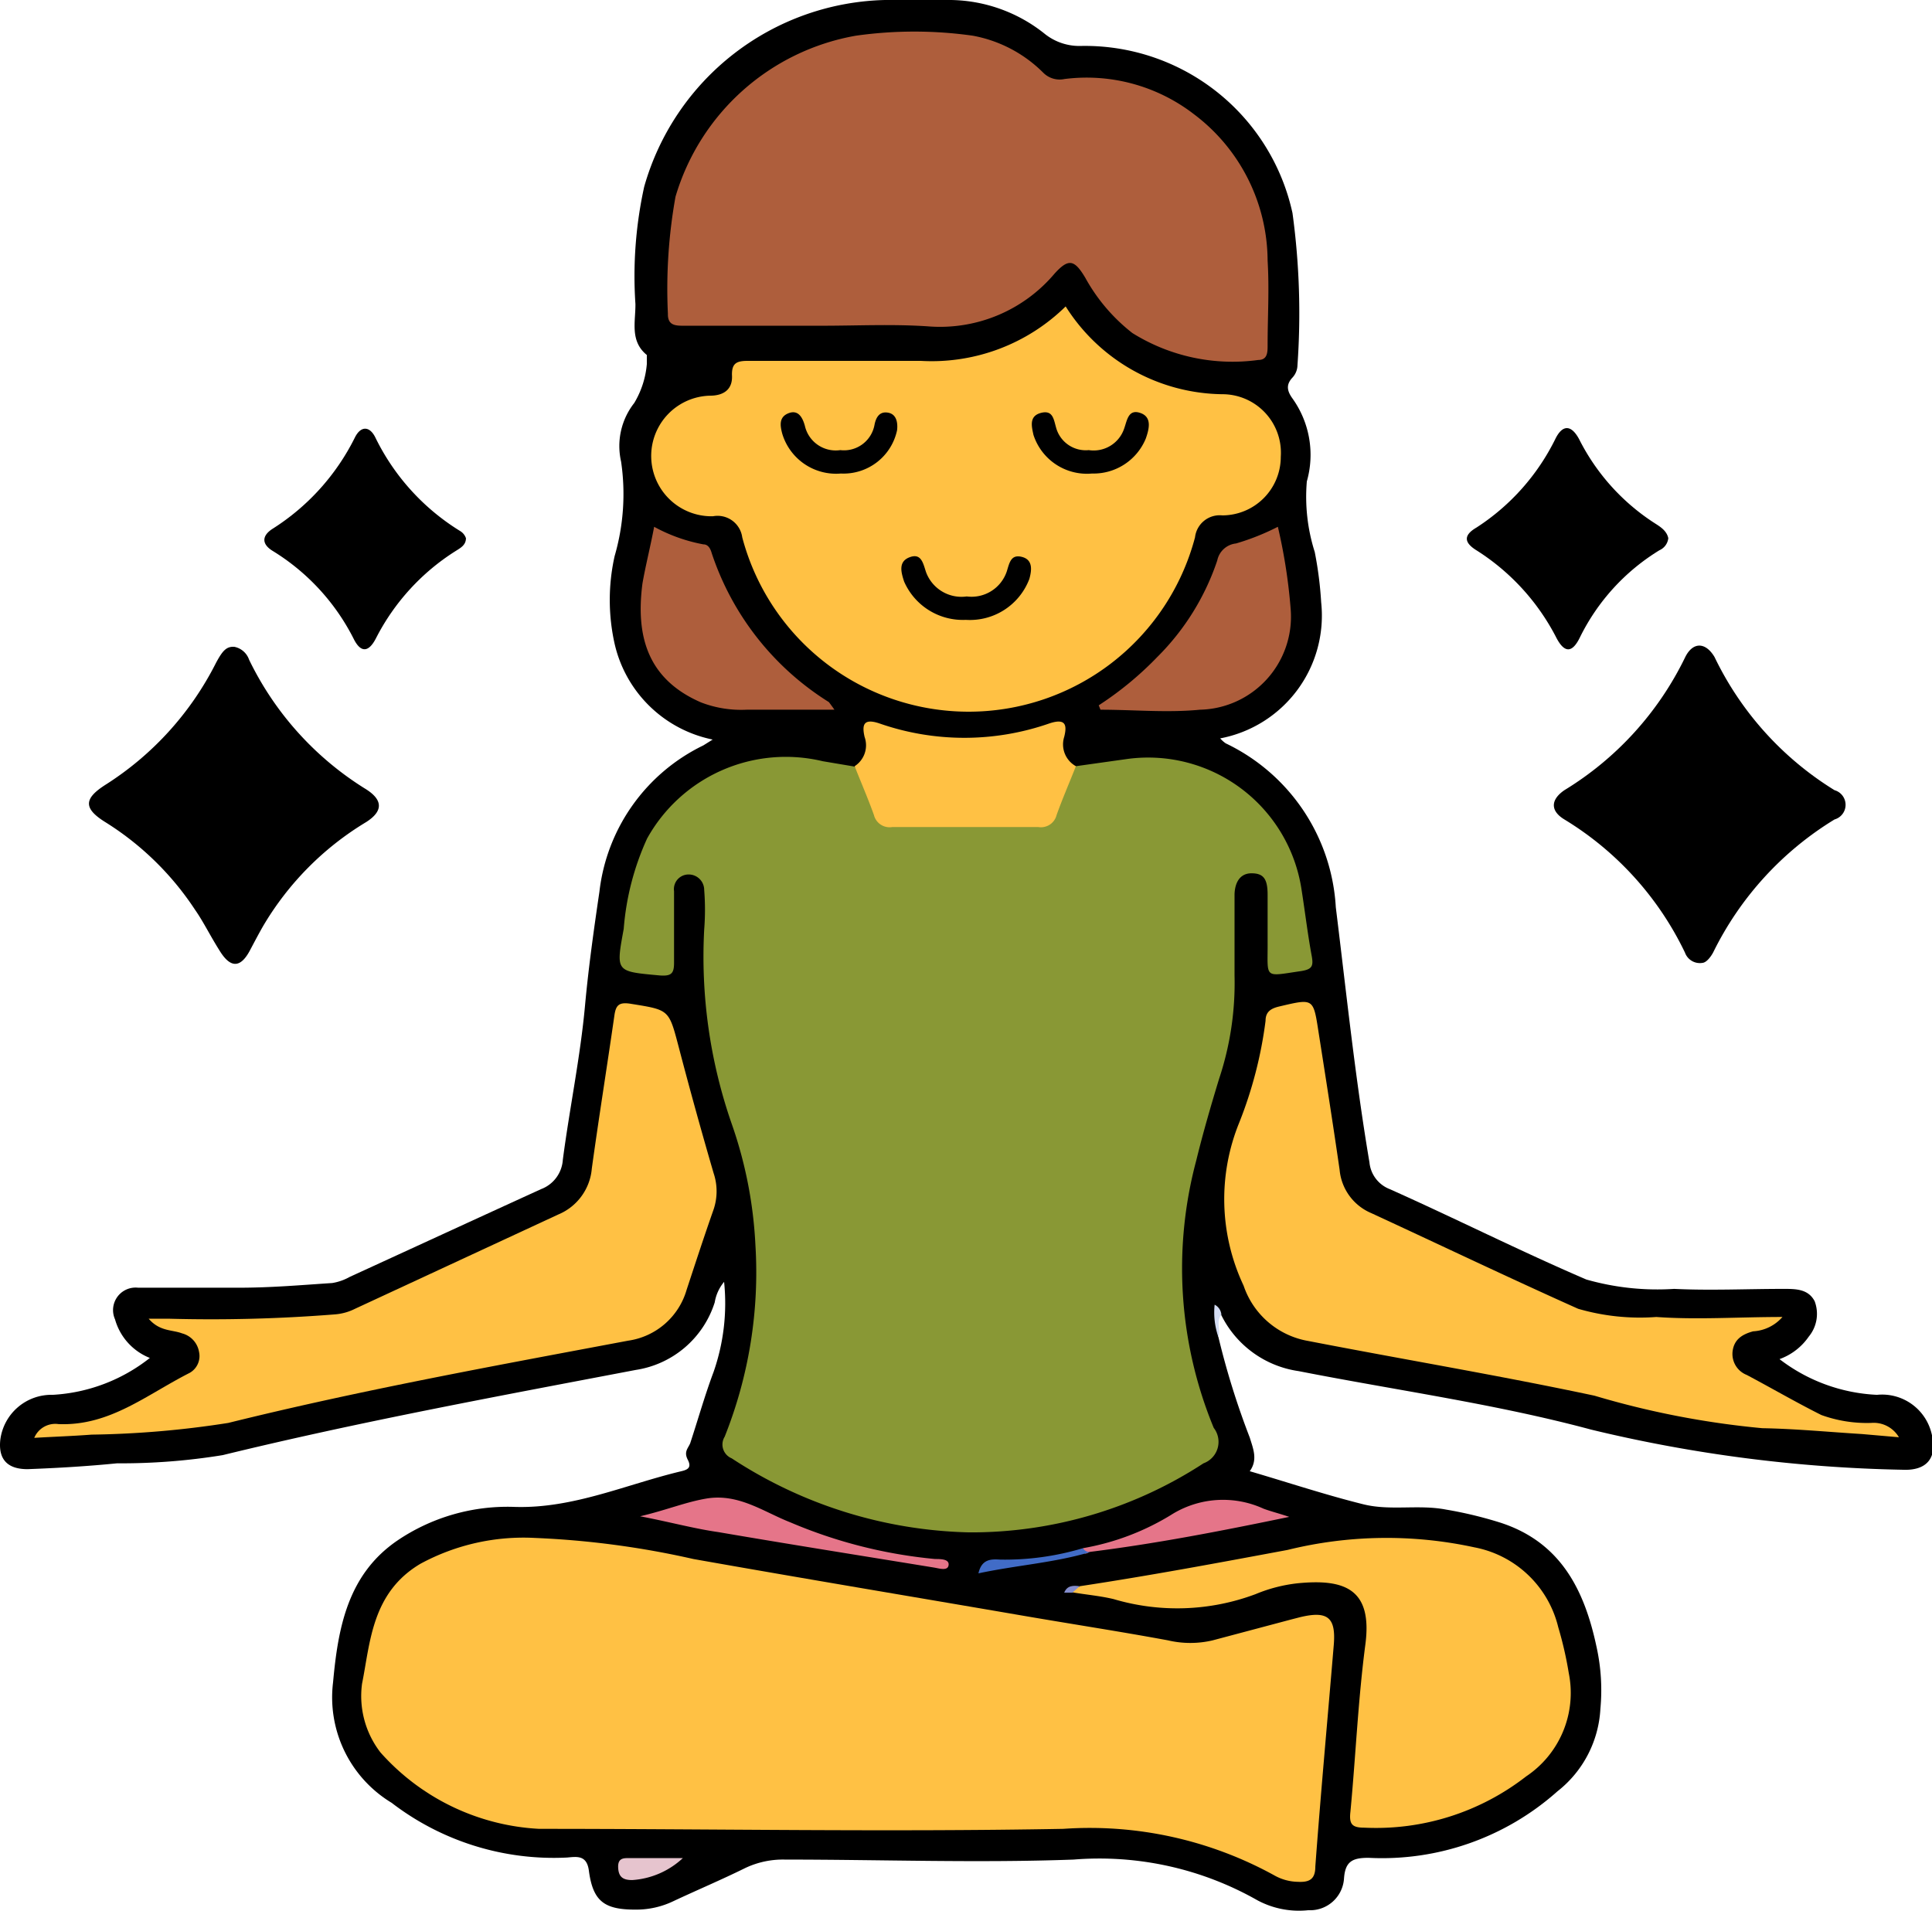
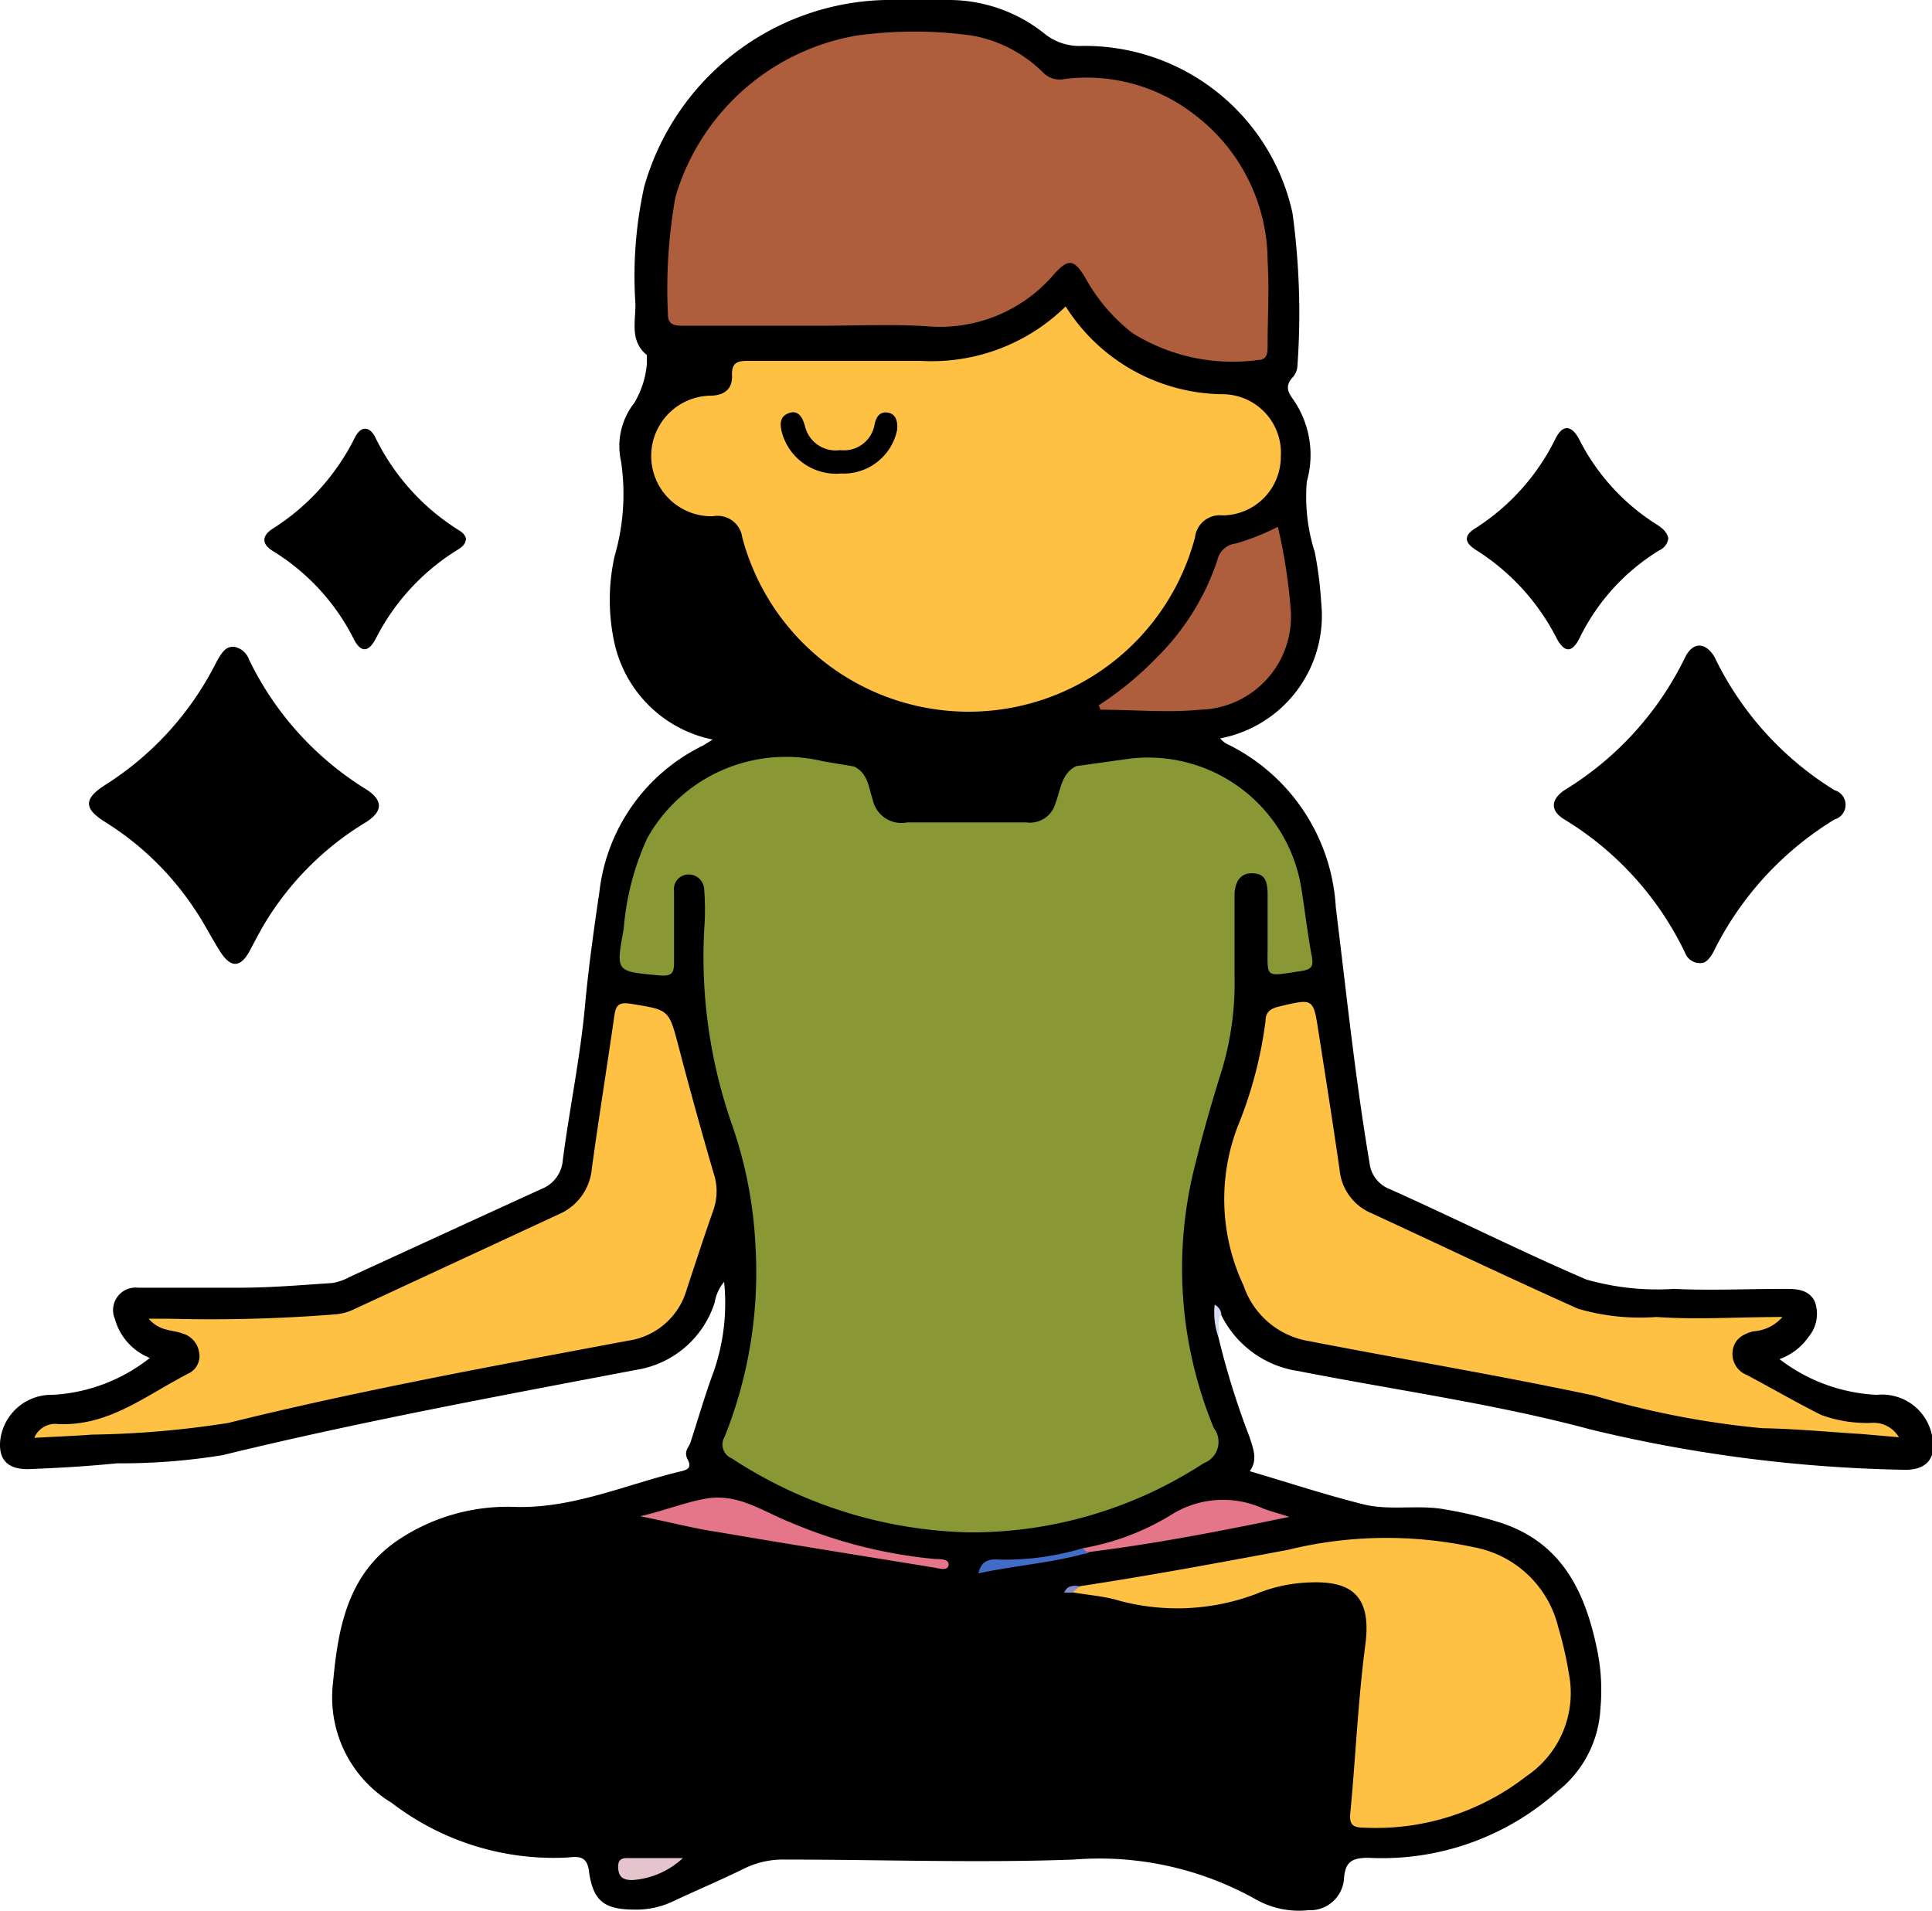
<svg xmlns="http://www.w3.org/2000/svg" viewBox="0 0 66.01 65.29">
  <defs>
    <style>.cls-1{fill:#d3dcf3;}.cls-2{fill:#899835;}.cls-3{fill:#ffc144;}.cls-4{fill:#ae5e3c;}.cls-5{fill:#e57589;}.cls-6{fill:#e6c4ce;}.cls-7{fill:#416cc7;}.cls-8{fill:#848dcc;}</style>
  </defs>
  <title>Asset 7</title>
  <g id="Layer_2" data-name="Layer 2">
    <g id="Layer_1-2" data-name="Layer 1">
      <path d="M41.63,45.69a27,27,0,0,0,1.07,3.43c.12.39.28.76,0,1.15,1.33.39,2.59.81,3.88,1.13.92.23,1.88,0,2.82.18a13.87,13.87,0,0,1,1.87.45c2.06.67,2.87,2.31,3.28,4.25a6.84,6.84,0,0,1,.13,2.11,3.84,3.84,0,0,1-1.47,2.82,9,9,0,0,1-6.45,2.27c-.55,0-.8.12-.84.71a1.16,1.16,0,0,1-1.22,1.08,3,3,0,0,1-1.74-.34,10.93,10.93,0,0,0-6.28-1.39c-3.28.12-6.57,0-9.86,0a3,3,0,0,0-1.36.29c-.81.4-1.64.75-2.45,1.13a2.94,2.94,0,0,1-1.3.29c-1.06,0-1.45-.28-1.59-1.33-.07-.54-.41-.48-.74-.45a9.09,9.09,0,0,1-6-1.87,4.21,4.21,0,0,1-2-4.12c.17-1.86.5-3.69,2.21-4.85a6.71,6.71,0,0,1,4-1.14c2,.06,3.8-.77,5.69-1.22.21-.05.36-.12.22-.39s0-.38.08-.56c.27-.82.5-1.64.8-2.44a7.12,7.12,0,0,0,.36-3.08,1.46,1.46,0,0,0-.32.7,3.36,3.36,0,0,1-2.7,2.31c-4.72.9-9.44,1.77-14.11,2.91A21.49,21.49,0,0,1,4,50C3,50.1,2,50.16.94,50.2c-.7,0-1-.35-.93-1a1.76,1.76,0,0,1,1.79-1.54A5.87,5.87,0,0,0,5.12,46.4a2,2,0,0,1-1.19-1.32A.77.77,0,0,1,4.72,44C5.86,44,7,44,8.14,44s2.14-.09,3.21-.16a1.81,1.81,0,0,0,.6-.21c2.18-1,4.35-2,6.54-3a1.15,1.15,0,0,0,.74-1c.23-1.76.6-3.52.76-5.29.12-1.3.3-2.58.49-3.87a6.36,6.36,0,0,1,3.55-5l.32-.2A4.32,4.32,0,0,1,21,22,6.86,6.86,0,0,1,21,19a7.59,7.59,0,0,0,.22-3.23,2.38,2.38,0,0,1,.45-2,3.1,3.1,0,0,0,.43-1.33c0-.1,0-.26,0-.31-.59-.48-.38-1.15-.39-1.75a14.21,14.21,0,0,1,.3-4A8.77,8.77,0,0,1,30.23,0c.75,0,1.5,0,2.26,0A5.24,5.24,0,0,1,35.7,1.16a1.89,1.89,0,0,0,1.23.41,7.26,7.26,0,0,1,7.23,5.71,25.24,25.24,0,0,1,.17,5.2.64.64,0,0,1-.16.41c-.25.26-.19.48,0,.74a3.31,3.31,0,0,1,.48,2.82,6.23,6.23,0,0,0,.27,2.41,12.69,12.69,0,0,1,.22,1.72,4.27,4.27,0,0,1-3.45,4.65,1,1,0,0,0,.19.17A6.62,6.62,0,0,1,45.64,31c.36,2.91.66,5.82,1.15,8.72a1.09,1.09,0,0,0,.69.91c2.24,1,4.46,2.12,6.72,3.09a8.83,8.83,0,0,0,3,.32c1.24.06,2.49,0,3.74,0,.41,0,.84,0,1.06.42a1.22,1.22,0,0,1-.2,1.21,2.06,2.06,0,0,1-1,.77,5.9,5.9,0,0,0,3.33,1.22A1.74,1.74,0,0,1,66,49c.2.8-.15,1.26-1,1.22a49.22,49.22,0,0,1-10.63-1.37c-3.27-.88-6.64-1.34-10-2a3.5,3.5,0,0,1-2.65-1.93C41.54,45.08,41.53,45.14,41.63,45.69Z" />
      <path d="M8,22.1a.67.67,0,0,1,.51.44,10.65,10.65,0,0,0,4,4.43c.58.37.58.75,0,1.12a10.18,10.18,0,0,0-3.53,3.57c-.16.28-.31.57-.46.85-.31.56-.64.57-1,0s-.56-1-.86-1.43a10,10,0,0,0-3.08-3c-.73-.46-.71-.79,0-1.25a10.57,10.57,0,0,0,3.8-4.18C7.61,22.22,7.74,22.09,8,22.1Z" />
      <path d="M58.17,32.9a.54.54,0,0,1-.6-.35A10.77,10.77,0,0,0,53.45,28c-.48-.29-.48-.67,0-1a10.87,10.87,0,0,0,4.13-4.55c.26-.52.69-.52,1,0A10.88,10.88,0,0,0,62.68,27a.52.52,0,0,1,0,1,11,11,0,0,0-4.15,4.55C58.43,32.73,58.29,32.89,58.17,32.9Z" />
      <path d="M15.92,18.39c0,.23-.18.33-.34.43a7.62,7.62,0,0,0-2.74,3c-.25.48-.52.49-.76,0a7.48,7.48,0,0,0-2.77-3c-.37-.23-.37-.51,0-.75a7.79,7.79,0,0,0,2.81-3.11c.21-.43.52-.4.71,0a7.73,7.73,0,0,0,2.9,3.19A.46.46,0,0,1,15.92,18.39Z" />
      <path d="M57,18.39a.51.51,0,0,1-.3.41,7.22,7.22,0,0,0-2.73,3c-.26.52-.52.51-.79,0a7.68,7.68,0,0,0-2.74-3c-.4-.25-.46-.5,0-.77A7.6,7.6,0,0,0,53.14,15c.25-.51.55-.48.81,0a7.34,7.34,0,0,0,2.59,2.88C56.73,18,56.95,18.14,57,18.39Z" />
      <path class="cls-1" d="M41.63,45.69a2.54,2.54,0,0,1-.13-1.11.42.42,0,0,1,.23.34C41.54,45.16,41.71,45.44,41.63,45.69Z" />
      <path class="cls-2" d="M36.76,26.18l1.78-.25a5.3,5.3,0,0,1,5.93,4.47c.12.76.21,1.53.35,2.28.06.34,0,.44-.36.5-1.31.19-1.14.28-1.15-1,0-.54,0-1.07,0-1.61s-.14-.73-.55-.73-.57.34-.58.72c0,.92,0,1.85,0,2.77a10.36,10.36,0,0,1-.53,3.54c-.28.92-.55,1.85-.78,2.79a14.27,14.27,0,0,0,.6,9.13A.78.78,0,0,1,41.12,50a14.53,14.53,0,0,1-8,2.36A15.41,15.41,0,0,1,25,49.83a.51.51,0,0,1-.24-.74,15.14,15.14,0,0,0,1.05-6.55A14.66,14.66,0,0,0,25,38.4a17.39,17.39,0,0,1-.94-6.64,8.55,8.55,0,0,0,0-1.35.53.53,0,0,0-.54-.53.5.5,0,0,0-.49.57c0,.82,0,1.63,0,2.45,0,.36-.09.46-.49.43-1.51-.14-1.5-.11-1.23-1.59a9.13,9.13,0,0,1,.8-3.09,5.42,5.42,0,0,1,6-2.64l1.07.18c.48.23.5.73.64,1.14A1,1,0,0,0,31,28.1c1.35,0,2.71,0,4.06,0a.9.9,0,0,0,1-.65C36.24,27,36.25,26.45,36.76,26.18Z" />
-       <path class="cls-3" d="M12.37,57.53c.28-1.38.32-3.11,2-4.1a7.39,7.39,0,0,1,3.91-.88,30,30,0,0,1,5.41.72c3.78.67,7.56,1.3,11.34,1.95,1.63.28,3.26.53,4.88.83a3.33,3.33,0,0,0,1.52,0l2.67-.71.31-.08c.95-.23,1.24,0,1.16.95-.21,2.52-.44,5-.63,7.57,0,.44-.21.54-.6.52a1.69,1.69,0,0,1-.8-.22,13.07,13.07,0,0,0-7.21-1.59c-6,.11-11.94,0-17.91,0A7.79,7.79,0,0,1,13,59.88,3.15,3.15,0,0,1,12.37,57.53Z" />
      <path class="cls-3" d="M36.41,10.47a6.42,6.42,0,0,0,5.35,3,2,2,0,0,1,2,2.14,2,2,0,0,1-2,2,.85.85,0,0,0-.93.75,8,8,0,0,1-15.47,0,.85.85,0,0,0-1-.72,2.06,2.06,0,0,1-.1-4.12c.46,0,.77-.21.75-.68s.2-.51.58-.51c2,0,3.91,0,5.86,0A6.53,6.53,0,0,0,36.41,10.47Z" />
      <path class="cls-4" d="M28.08,11.13h-4.7c-.29,0-.57,0-.56-.41a17.81,17.81,0,0,1,.26-4,7.84,7.84,0,0,1,6.16-5.5,14.29,14.29,0,0,1,4,0,4.57,4.57,0,0,1,2.4,1.26.79.79,0,0,0,.73.22A6,6,0,0,1,40.79,3.9a6.3,6.3,0,0,1,2.52,5c.06,1,0,1.93,0,2.9,0,.23,0,.5-.32.5a6.46,6.46,0,0,1-4.3-.92,6.16,6.16,0,0,1-1.61-1.89c-.37-.62-.57-.67-1.05-.14a5.12,5.12,0,0,1-4.34,1.8C30.49,11.07,29.28,11.13,28.08,11.13Z" />
      <path class="cls-3" d="M1.17,49.13A.78.78,0,0,1,2,48.66c1.75.07,3-1,4.48-1.75a.66.66,0,0,0,.32-.72.79.79,0,0,0-.58-.63c-.34-.13-.76-.06-1.14-.5h.72c1.89.05,3.77,0,5.66-.15a1.84,1.84,0,0,0,.67-.19l6.94-3.22a1.87,1.87,0,0,0,1.15-1.57c.24-1.74.52-3.48.77-5.22.05-.36.15-.48.57-.41,1.3.21,1.29.19,1.62,1.44q.57,2.18,1.2,4.34a1.94,1.94,0,0,1,0,1.25c-.32.91-.62,1.83-.92,2.74a2.44,2.44,0,0,1-2,1.74c-4.57.86-9.14,1.69-13.66,2.81a32.81,32.81,0,0,1-4.67.4C2.47,49.07,1.85,49.09,1.17,49.13Z" />
      <path class="cls-3" d="M60.9,45a1.43,1.43,0,0,1-1,.49c-.37.1-.64.27-.7.66a.77.77,0,0,0,.48.83c.85.45,1.69.94,2.55,1.37a4.58,4.58,0,0,0,1.7.27,1,1,0,0,1,.95.49L63.62,49c-1.14-.07-2.27-.18-3.41-.2a29.66,29.66,0,0,1-5.73-1.11C51.24,47,48,46.46,44.7,45.82a2.84,2.84,0,0,1-2.21-1.89,6.93,6.93,0,0,1-.15-5.57,14.3,14.3,0,0,0,.9-3.48c0-.3.17-.42.47-.49,1.15-.27,1.16-.29,1.33.81.25,1.59.5,3.18.73,4.77a1.78,1.78,0,0,0,1.08,1.48c2.36,1.09,4.7,2.21,7.07,3.27a7.55,7.55,0,0,0,2.67.28C58,45.1,59.36,45,60.9,45Z" />
      <path class="cls-3" d="M36.89,54.2c2.38-.36,4.74-.8,7.1-1.24a14.14,14.14,0,0,1,6.38-.09,3.65,3.65,0,0,1,2.87,2.73,12.54,12.54,0,0,1,.36,1.57,3.43,3.43,0,0,1-1.46,3.53,8.35,8.35,0,0,1-5.52,1.75c-.43,0-.53-.12-.48-.55.18-1.9.26-3.81.51-5.71s-.71-2.25-2.32-2.09a5.19,5.19,0,0,0-1.43.37,7.63,7.63,0,0,1-4.85.17c-.46-.11-.93-.15-1.4-.23C36.55,54.16,36.82,54.3,36.89,54.2Z" />
-       <path class="cls-3" d="M36.76,26.18c-.22.56-.46,1.11-.66,1.67a.55.55,0,0,1-.62.41q-2.48,0-5,0a.55.55,0,0,1-.62-.41c-.2-.56-.44-1.11-.66-1.67a.85.85,0,0,0,.34-1c-.09-.4-.05-.65.51-.46a8.82,8.82,0,0,0,5.8,0c.57-.19.61.06.51.46A.85.85,0,0,0,36.76,26.18Z" />
-       <path class="cls-4" d="M22.35,18a5.64,5.64,0,0,0,1.68.6c.18,0,.25.17.29.31a9.54,9.54,0,0,0,4,5.08s.07.09.19.26h-3A3.82,3.82,0,0,1,23.95,24c-1.84-.8-2.23-2.28-2-4.06C22.06,19.31,22.22,18.69,22.35,18Z" />
      <path class="cls-4" d="M37.54,24.1a11.37,11.37,0,0,0,2-1.65,8.43,8.43,0,0,0,2.05-3.3.73.73,0,0,1,.64-.58A8.16,8.16,0,0,0,43.66,18a18.66,18.66,0,0,1,.44,2.84A3.18,3.18,0,0,1,41,24.25c-1.12.11-2.27,0-3.4,0Z" />
      <path class="cls-5" d="M21.87,51.81c.9-.21,1.56-.49,2.29-.61,1.09-.17,1.93.46,2.85.82a16.52,16.52,0,0,0,4.94,1.25c.19,0,.49,0,.46.21s-.32.11-.51.08c-2.45-.4-4.91-.79-7.36-1.21C23.7,52.23,22.87,52,21.87,51.81Z" />
      <path class="cls-5" d="M37,52.9a8.56,8.56,0,0,0,3-1.13,3.32,3.32,0,0,1,3.17-.22c.24.09.49.15.88.28-2.36.49-4.58.92-6.84,1.2C37.11,53.1,37,53.14,37,52.9Z" />
      <path class="cls-6" d="M23.33,63.49a2.8,2.8,0,0,1-1.73.75c-.31,0-.47-.1-.48-.44s.22-.31.43-.31Z" />
      <path class="cls-7" d="M37,52.9a.27.27,0,0,0,.26.13c-1.24.37-2.52.45-3.83.73.11-.49.43-.49.74-.47A9.28,9.28,0,0,0,37,52.9Z" />
      <path class="cls-8" d="M36.89,54.2l-.25.22c-.1,0-.3,0-.28,0C36.46,54.17,36.67,54.17,36.89,54.2Z" />
-       <path d="M33,21.18a2.19,2.19,0,0,1-2.11-1.31c-.1-.31-.21-.68.19-.83s.46.21.56.51a1.29,1.29,0,0,0,1.39.83,1.27,1.27,0,0,0,1.37-.86c.09-.29.14-.59.52-.49s.33.46.25.75A2.17,2.17,0,0,1,33,21.18Z" />
      <path d="M28.73,16.18a1.92,1.92,0,0,1-2-1.35c-.08-.29-.12-.58.21-.71s.48.14.56.43a1.08,1.08,0,0,0,1.21.83,1.06,1.06,0,0,0,1.17-.87c.05-.25.17-.46.46-.41s.34.34.31.6A1.87,1.87,0,0,1,28.73,16.18Z" />
-       <path d="M37.31,16.18a1.92,1.92,0,0,1-2-1.32c-.06-.28-.16-.64.25-.75s.44.21.52.49a1.05,1.05,0,0,0,1.12.78,1.1,1.1,0,0,0,1.21-.74c.1-.28.14-.67.55-.53s.3.55.19.87A1.93,1.93,0,0,1,37.31,16.18Z" />
    </g>
  </g>
</svg>